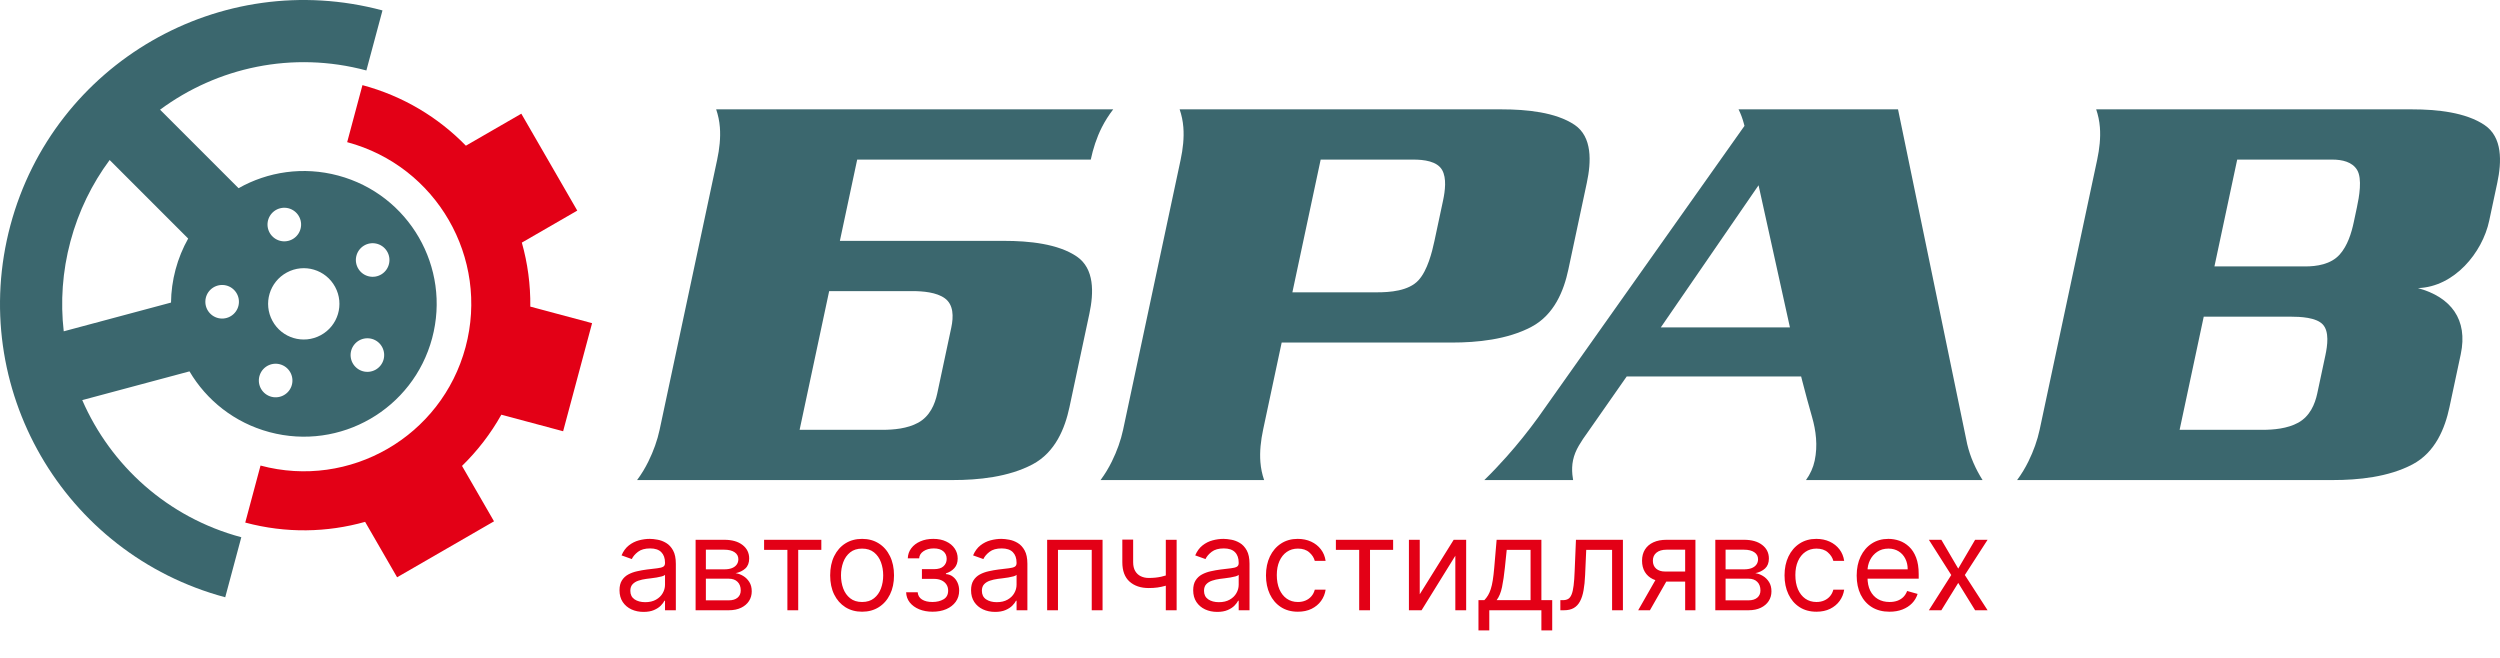
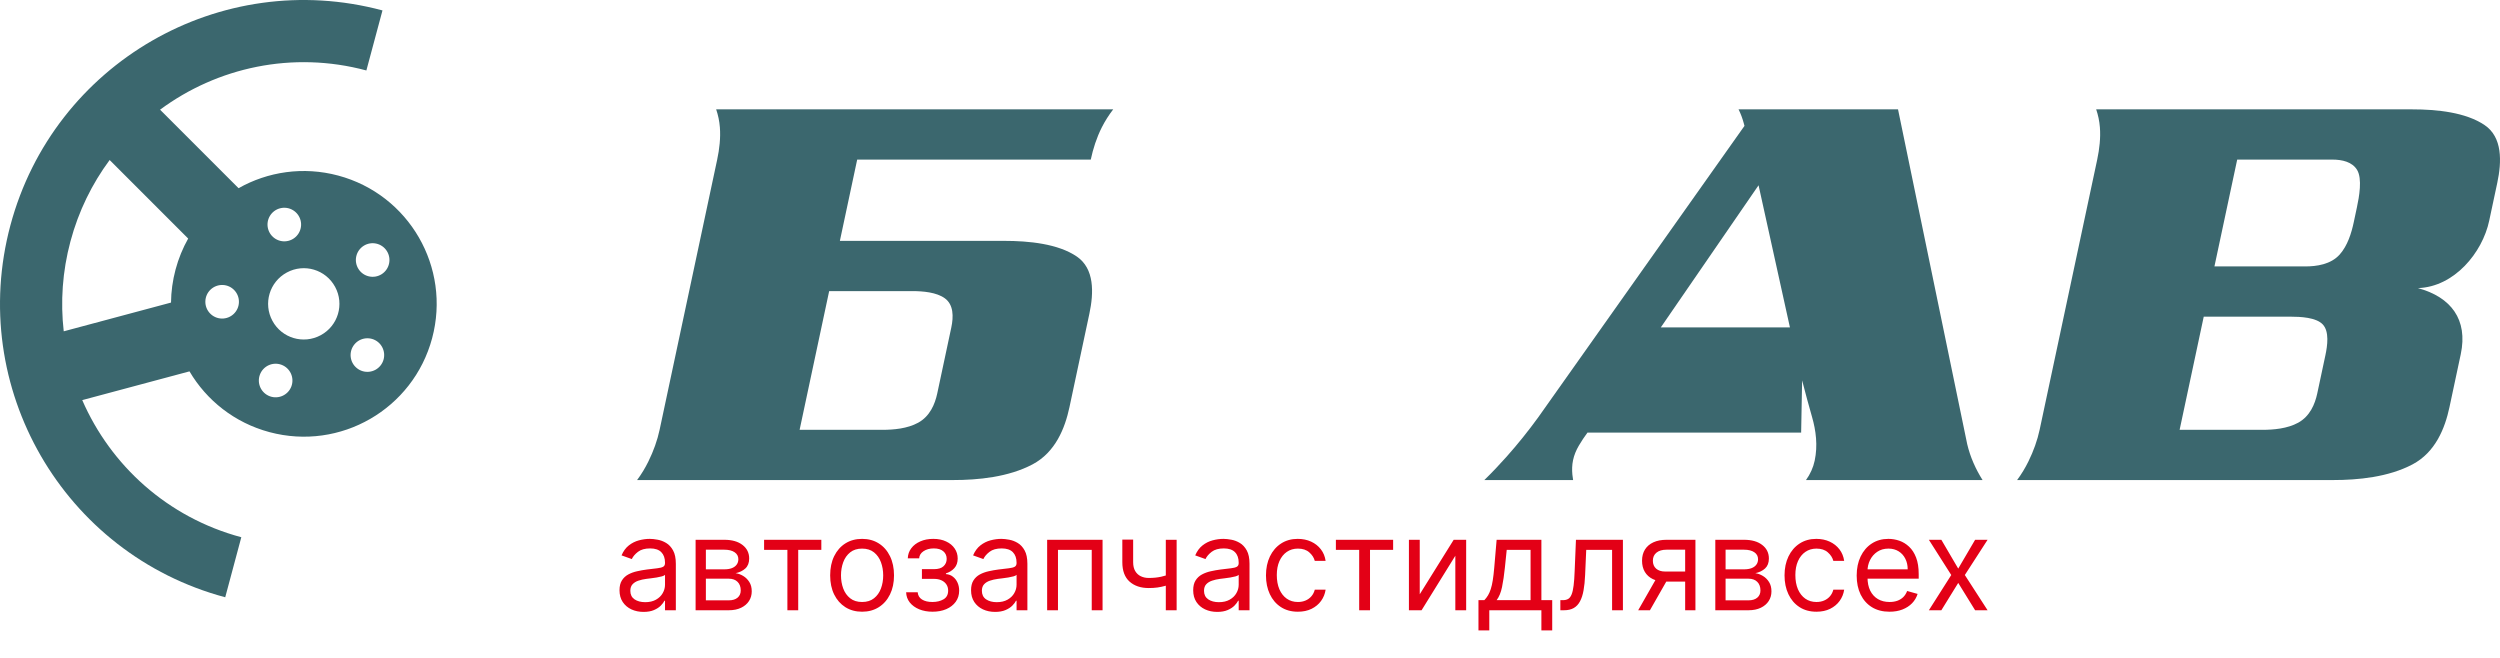
<svg xmlns="http://www.w3.org/2000/svg" width="300" height="79" viewBox="0 0 300 79" fill="none">
  <path fill-rule="evenodd" clip-rule="evenodd" d="M32.336 51.855C40.842 54.135 49.577 49.092 51.856 40.585C54.134 32.082 49.092 23.348 40.585 21.068C36.387 19.943 32.133 20.604 28.627 22.583L19.207 13.163C26.065 8.09 35.086 6.076 43.965 8.456L45.897 1.251C26.452 -3.959 6.461 7.582 1.251 27.027C-3.959 46.472 7.582 66.463 27.027 71.673L28.957 64.468C20.078 62.089 13.272 55.835 9.869 48.013L22.738 44.564C24.784 48.032 28.138 50.73 32.336 51.855ZM24.643 36.162C24.614 37.273 25.493 38.197 26.604 38.227C27.718 38.254 28.643 37.377 28.671 36.265C28.699 35.149 27.821 34.225 26.709 34.197C25.596 34.17 24.669 35.047 24.643 36.162ZM32.384 47.555C33.428 47.937 34.585 47.4 34.969 46.359C35.352 45.312 34.816 44.155 33.772 43.771C32.726 43.387 31.568 43.923 31.185 44.968C30.802 46.013 31.338 47.171 32.384 47.555ZM45.657 43.87C46.354 43.005 46.214 41.736 45.351 41.036C44.483 40.34 43.215 40.478 42.517 41.344C41.819 42.212 41.956 43.48 42.825 44.178C43.689 44.875 44.958 44.739 45.657 43.87ZM46.418 30.118C45.821 29.179 44.576 28.905 43.638 29.498C42.698 30.099 42.422 31.344 43.019 32.282C43.616 33.223 44.863 33.498 45.803 32.9C46.738 32.303 47.019 31.058 46.418 30.118ZM33.634 24.989C32.555 25.255 31.895 26.346 32.159 27.426C32.426 28.506 33.514 29.168 34.597 28.903C35.678 28.638 36.34 27.547 36.074 26.464C35.807 25.386 34.718 24.723 33.634 24.989ZM32.691 38.501C33.818 40.581 36.411 41.351 38.491 40.223C40.572 39.096 41.341 36.505 40.214 34.425C39.088 32.344 36.495 31.574 34.417 32.701C32.334 33.83 31.564 36.42 32.691 38.501ZM22.581 28.626C21.937 29.769 21.424 31.01 21.069 32.336C20.713 33.663 20.536 34.996 20.522 36.309L7.648 39.758C7.244 36.239 7.483 32.586 8.456 28.957C9.428 25.329 11.048 22.047 13.157 19.201L22.581 28.626Z" fill="#3B676E" />
-   <path fill-rule="evenodd" clip-rule="evenodd" d="M29.43 62.708C34.325 64.02 39.265 63.905 43.813 62.622L47.652 69.273L59.282 62.559L55.442 55.909C57.279 54.12 58.876 52.057 60.161 49.764L67.575 51.75L71.05 38.779L63.636 36.793C63.669 34.163 63.317 31.58 62.621 29.113L69.272 25.272L62.558 13.643L55.907 17.484C52.61 14.099 48.389 11.529 43.494 10.217L41.661 17.059C52.377 19.93 58.737 30.947 55.866 41.662C52.995 52.377 41.978 58.738 31.263 55.867L29.43 62.708Z" fill="#E30016" />
-   <path fill-rule="evenodd" clip-rule="evenodd" d="M141.557 13.123C141.79 13.807 141.944 14.524 142.002 15.273C142.103 16.537 141.954 17.867 141.675 19.175L134.775 51.555C134.5 52.848 134.037 54.13 133.422 55.379C133.043 56.15 132.595 56.898 132.068 57.606H151.693C151.46 56.923 151.307 56.206 151.248 55.457C151.147 54.193 151.296 52.863 151.575 51.555L153.801 41.106H174.251C177.223 41.106 180.866 40.76 183.766 39.224C186.512 37.771 187.659 34.89 188.198 32.362L190.419 21.937C190.957 19.414 191.093 16.417 188.939 14.974C186.683 13.462 183.179 13.123 180.214 13.123H141.557ZM165.25 35.078H155.086L158.48 19.151H169.593C170.881 19.151 172.453 19.343 173.055 20.4C173.611 21.377 173.414 22.903 173.164 24.077L172.134 28.91C171.841 30.281 171.3 32.438 170.228 33.62C169.038 34.934 166.74 35.078 165.25 35.078Z" fill="#3B676E" />
-   <path fill-rule="evenodd" clip-rule="evenodd" d="M227.763 13.123H208.626C208.889 13.645 209.093 14.2 209.249 14.775L209.338 15.105L184.573 50.099C183.398 51.718 182.134 53.293 180.786 54.808C179.933 55.766 179.046 56.703 178.121 57.606H188.773C188.736 57.391 188.706 57.173 188.685 56.952C188.632 56.389 188.642 55.801 188.767 55.214C188.894 54.615 189.134 54.029 189.467 53.466C189.784 52.929 190.127 52.41 190.497 51.912L195.202 45.179H216.138L216.255 45.647C216.627 47.124 217.037 48.587 217.448 50.047C217.916 51.669 218.147 53.471 217.761 55.283C217.583 56.117 217.23 56.893 216.719 57.606H237.907C237.08 56.29 236.432 54.855 236.065 53.298L227.763 13.123ZM211.027 22.232L214.792 39.29H199.295L211.027 22.232Z" fill="#3B676E" />
+   <path fill-rule="evenodd" clip-rule="evenodd" d="M227.763 13.123H208.626C208.889 13.645 209.093 14.2 209.249 14.775L209.338 15.105L184.573 50.099C183.398 51.718 182.134 53.293 180.786 54.808C179.933 55.766 179.046 56.703 178.121 57.606H188.773C188.736 57.391 188.706 57.173 188.685 56.952C188.632 56.389 188.642 55.801 188.767 55.214C188.894 54.615 189.134 54.029 189.467 53.466C189.784 52.929 190.127 52.41 190.497 51.912H216.138L216.255 45.647C216.627 47.124 217.037 48.587 217.448 50.047C217.916 51.669 218.147 53.471 217.761 55.283C217.583 56.117 217.23 56.893 216.719 57.606H237.907C237.08 56.29 236.432 54.855 236.065 53.298L227.763 13.123ZM211.027 22.232L214.792 39.29H199.295L211.027 22.232Z" fill="#3B676E" />
  <path fill-rule="evenodd" clip-rule="evenodd" d="M290.154 34.572C294.113 35.646 296.178 38.343 295.29 42.511L293.936 48.862C293.398 51.39 292.251 54.271 289.505 55.725C286.605 57.26 282.961 57.606 279.99 57.606H242.053C242.579 56.898 243.027 56.15 243.407 55.379C244.022 54.13 244.484 52.848 244.76 51.555L251.66 19.175C251.938 17.867 252.087 16.537 251.987 15.273C251.928 14.524 251.775 13.807 251.542 13.123H289.469C292.449 13.123 295.889 13.481 298.149 15.007C300.307 16.464 300.217 19.388 299.674 21.937L298.703 26.493C297.889 30.314 294.526 34.427 290.154 34.572ZM271.5 51.579H261.554L264.448 37.999H274.831C276.076 37.999 277.936 38.089 278.729 38.929C279.533 39.78 279.295 41.471 279.044 42.649L278.073 47.205C277.795 48.512 277.183 49.957 275.783 50.725C274.488 51.435 272.834 51.579 271.5 51.579ZM276.626 31.971H265.732L268.464 19.151H279.869C281.087 19.151 282.27 19.435 282.849 20.386C283.494 21.448 283.1 23.619 282.825 24.905L282.443 26.701C282.18 27.934 281.715 29.479 280.763 30.543C279.701 31.73 278.002 31.971 276.626 31.971Z" fill="#3B676E" />
  <path fill-rule="evenodd" clip-rule="evenodd" d="M130.892 19.151C131.171 17.851 131.588 16.529 132.223 15.273C132.602 14.524 133.06 13.807 133.584 13.123H85.94C86.173 13.807 86.326 14.524 86.385 15.273C86.486 16.537 86.337 17.867 86.058 19.175L79.158 51.555C78.883 52.848 78.42 54.13 77.805 55.379C77.426 56.15 76.978 56.898 76.451 57.606H114.388C117.36 57.606 121.003 57.26 123.904 55.725C126.65 54.271 127.796 51.39 128.335 48.862L130.725 37.648C131.264 35.12 131.344 32.239 129.218 30.785C126.972 29.25 123.476 28.904 120.504 28.904H100.785L102.863 19.151H130.892ZM99.5 34.932H109.446C110.779 34.932 112.373 35.075 113.365 35.785C114.438 36.553 114.434 37.997 114.155 39.305L112.472 47.205C112.193 48.513 111.582 49.957 110.181 50.725C108.886 51.436 107.232 51.579 105.898 51.579H95.953L99.5 34.932Z" fill="#3B676E" />
  <path d="M77.226 73.428C76.69 73.428 76.204 73.327 75.767 73.125C75.33 72.919 74.984 72.624 74.727 72.239C74.47 71.85 74.341 71.38 74.341 70.83C74.341 70.345 74.437 69.953 74.628 69.652C74.819 69.347 75.073 69.109 75.393 68.936C75.712 68.764 76.064 68.635 76.45 68.551C76.838 68.463 77.229 68.393 77.622 68.342C78.136 68.276 78.552 68.226 78.871 68.193C79.194 68.156 79.429 68.096 79.576 68.011C79.726 67.927 79.802 67.78 79.802 67.571V67.527C79.802 66.984 79.653 66.562 79.356 66.261C79.062 65.96 78.616 65.81 78.018 65.81C77.398 65.81 76.912 65.945 76.56 66.217C76.207 66.489 75.96 66.778 75.817 67.087L74.584 66.646C74.804 66.133 75.097 65.733 75.464 65.447C75.835 65.157 76.239 64.955 76.675 64.841C77.116 64.724 77.549 64.665 77.974 64.665C78.246 64.665 78.558 64.698 78.91 64.764C79.266 64.826 79.609 64.957 79.939 65.155C80.273 65.353 80.55 65.652 80.77 66.052C80.991 66.452 81.101 66.988 81.101 67.659V73.23H79.802V72.085H79.736C79.647 72.268 79.501 72.464 79.295 72.674C79.09 72.883 78.816 73.061 78.475 73.207C78.134 73.354 77.717 73.428 77.226 73.428ZM77.424 72.261C77.938 72.261 78.371 72.16 78.723 71.958C79.079 71.756 79.347 71.496 79.526 71.176C79.71 70.857 79.802 70.521 79.802 70.169V68.98C79.747 69.046 79.626 69.107 79.438 69.162C79.255 69.213 79.042 69.259 78.8 69.299C78.561 69.336 78.328 69.369 78.101 69.398C77.877 69.424 77.695 69.446 77.556 69.465C77.218 69.509 76.903 69.58 76.609 69.679C76.319 69.775 76.085 69.92 75.905 70.114C75.728 70.305 75.64 70.565 75.64 70.896C75.64 71.347 75.807 71.688 76.141 71.919C76.479 72.147 76.906 72.261 77.424 72.261ZM83.472 73.23V64.775H86.928C87.838 64.775 88.561 64.98 89.097 65.391C89.633 65.802 89.901 66.346 89.901 67.021C89.901 67.534 89.748 67.933 89.444 68.215C89.139 68.494 88.748 68.683 88.271 68.782C88.583 68.826 88.886 68.936 89.18 69.112C89.477 69.288 89.723 69.531 89.917 69.839C90.112 70.143 90.209 70.518 90.209 70.962C90.209 71.395 90.099 71.782 89.879 72.123C89.658 72.464 89.343 72.734 88.932 72.932C88.521 73.13 88.029 73.23 87.457 73.23H83.472ZM84.705 72.041H87.457C87.904 72.041 88.255 71.934 88.508 71.721C88.761 71.508 88.888 71.219 88.888 70.852C88.888 70.415 88.761 70.072 88.508 69.822C88.255 69.569 87.904 69.443 87.457 69.443H84.705V72.041ZM84.705 68.32H86.928C87.277 68.32 87.576 68.272 87.826 68.177C88.075 68.078 88.266 67.938 88.398 67.758C88.534 67.575 88.602 67.358 88.602 67.109C88.602 66.753 88.453 66.474 88.156 66.272C87.859 66.067 87.449 65.964 86.928 65.964H84.705V68.32ZM91.691 65.986V64.775H98.56V65.986H95.786V73.23H94.487V65.986H91.691ZM103.451 73.406C102.687 73.406 102.018 73.224 101.442 72.861C100.869 72.497 100.422 71.989 100.099 71.336C99.779 70.683 99.62 69.92 99.62 69.046C99.62 68.166 99.779 67.397 100.099 66.74C100.422 66.083 100.869 65.573 101.442 65.21C102.018 64.847 102.687 64.665 103.451 64.665C104.214 64.665 104.882 64.847 105.454 65.21C106.03 65.573 106.478 66.083 106.797 66.74C107.12 67.397 107.282 68.166 107.282 69.046C107.282 69.92 107.12 70.683 106.797 71.336C106.478 71.989 106.03 72.497 105.454 72.861C104.882 73.224 104.214 73.406 103.451 73.406ZM103.451 72.239C104.031 72.239 104.508 72.09 104.882 71.793C105.256 71.496 105.533 71.105 105.713 70.621C105.893 70.136 105.983 69.611 105.983 69.046C105.983 68.481 105.893 67.955 105.713 67.466C105.533 66.978 105.256 66.584 104.882 66.283C104.508 65.982 104.031 65.832 103.451 65.832C102.871 65.832 102.394 65.982 102.02 66.283C101.645 66.584 101.368 66.978 101.188 67.466C101.009 67.955 100.919 68.481 100.919 69.046C100.919 69.611 101.009 70.136 101.188 70.621C101.368 71.105 101.645 71.496 102.02 71.793C102.394 72.09 102.871 72.239 103.451 72.239ZM108.736 71.072H110.123C110.153 71.454 110.325 71.743 110.641 71.942C110.96 72.14 111.375 72.239 111.885 72.239C112.406 72.239 112.852 72.132 113.222 71.919C113.593 71.703 113.778 71.354 113.778 70.874C113.778 70.591 113.708 70.345 113.569 70.136C113.429 69.923 113.233 69.758 112.98 69.641C112.727 69.523 112.428 69.465 112.083 69.465H110.63V68.298H112.083C112.6 68.298 112.982 68.18 113.228 67.945C113.477 67.711 113.602 67.417 113.602 67.065C113.602 66.687 113.468 66.384 113.2 66.156C112.932 65.925 112.552 65.81 112.061 65.81C111.565 65.81 111.153 65.922 110.822 66.145C110.492 66.366 110.318 66.65 110.299 66.999H108.934C108.949 66.544 109.088 66.142 109.353 65.793C109.617 65.441 109.976 65.166 110.432 64.968C110.887 64.766 111.408 64.665 111.995 64.665C112.589 64.665 113.105 64.769 113.541 64.979C113.982 65.184 114.321 65.465 114.56 65.821C114.802 66.173 114.923 66.573 114.923 67.021C114.923 67.498 114.789 67.883 114.521 68.177C114.253 68.47 113.918 68.679 113.514 68.804V68.892C113.833 68.914 114.11 69.017 114.345 69.2C114.584 69.38 114.769 69.617 114.901 69.91C115.033 70.2 115.099 70.521 115.099 70.874C115.099 71.387 114.962 71.835 114.686 72.217C114.411 72.595 114.033 72.888 113.552 73.097C113.072 73.303 112.523 73.406 111.907 73.406C111.309 73.406 110.773 73.308 110.299 73.114C109.826 72.916 109.45 72.642 109.171 72.294C108.896 71.942 108.751 71.534 108.736 71.072ZM119.412 73.428C118.876 73.428 118.39 73.327 117.953 73.125C117.516 72.919 117.17 72.624 116.913 72.239C116.656 71.85 116.527 71.38 116.527 70.83C116.527 70.345 116.623 69.953 116.814 69.652C117.005 69.347 117.26 69.109 117.579 68.936C117.898 68.764 118.25 68.635 118.636 68.551C119.025 68.463 119.415 68.393 119.808 68.342C120.322 68.276 120.738 68.226 121.057 68.193C121.38 68.156 121.615 68.096 121.762 68.011C121.912 67.927 121.988 67.78 121.988 67.571V67.527C121.988 66.984 121.839 66.562 121.542 66.261C121.248 65.96 120.802 65.81 120.204 65.81C119.584 65.81 119.098 65.945 118.746 66.217C118.393 66.489 118.146 66.778 118.003 67.087L116.77 66.646C116.99 66.133 117.283 65.733 117.65 65.447C118.021 65.157 118.425 64.955 118.861 64.841C119.302 64.724 119.735 64.665 120.16 64.665C120.432 64.665 120.744 64.698 121.096 64.764C121.452 64.826 121.795 64.957 122.125 65.155C122.459 65.353 122.736 65.652 122.956 66.052C123.177 66.452 123.287 66.988 123.287 67.659V73.23H121.988V72.085H121.922C121.834 72.268 121.687 72.464 121.481 72.674C121.276 72.883 121.002 73.061 120.661 73.207C120.32 73.354 119.903 73.428 119.412 73.428ZM119.61 72.261C120.124 72.261 120.557 72.16 120.909 71.958C121.265 71.756 121.533 71.496 121.712 71.176C121.896 70.857 121.988 70.521 121.988 70.169V68.98C121.933 69.046 121.812 69.107 121.624 69.162C121.441 69.213 121.228 69.259 120.986 69.299C120.747 69.336 120.514 69.369 120.287 69.398C120.063 69.424 119.881 69.446 119.742 69.465C119.404 69.509 119.089 69.58 118.795 69.679C118.505 69.775 118.27 69.92 118.091 70.114C117.915 70.305 117.826 70.565 117.826 70.896C117.826 71.347 117.993 71.688 118.327 71.919C118.665 72.147 119.092 72.261 119.61 72.261ZM125.658 73.23V64.775H132.307V73.23H131.008V65.986H126.957V73.23H125.658ZM141.196 64.775V73.23H139.897V64.775H141.196ZM140.69 68.804V70.015C140.396 70.125 140.105 70.222 139.815 70.307C139.525 70.388 139.22 70.452 138.901 70.499C138.582 70.543 138.231 70.565 137.85 70.565C136.892 70.565 136.123 70.307 135.543 69.789C134.967 69.272 134.679 68.496 134.679 67.461V64.753H135.978V67.461C135.978 67.894 136.061 68.25 136.226 68.529C136.391 68.808 136.615 69.015 136.897 69.151C137.18 69.287 137.497 69.355 137.85 69.355C138.4 69.355 138.897 69.305 139.341 69.206C139.789 69.103 140.238 68.969 140.69 68.804ZM146.067 73.428C145.532 73.428 145.046 73.327 144.609 73.125C144.172 72.919 143.825 72.624 143.569 72.239C143.312 71.85 143.183 71.38 143.183 70.83C143.183 70.345 143.279 69.953 143.469 69.652C143.66 69.347 143.915 69.109 144.235 68.936C144.554 68.764 144.906 68.635 145.291 68.551C145.68 68.463 146.071 68.393 146.464 68.342C146.978 68.276 147.394 68.226 147.713 68.193C148.036 68.156 148.271 68.096 148.418 68.011C148.568 67.927 148.643 67.78 148.643 67.571V67.527C148.643 66.984 148.495 66.562 148.198 66.261C147.904 65.96 147.458 65.81 146.86 65.81C146.24 65.81 145.754 65.945 145.401 66.217C145.049 66.489 144.801 66.778 144.658 67.087L143.425 66.646C143.646 66.133 143.939 65.733 144.306 65.447C144.677 65.157 145.08 64.955 145.517 64.841C145.957 64.724 146.39 64.665 146.816 64.665C147.088 64.665 147.4 64.698 147.752 64.764C148.108 64.826 148.451 64.957 148.781 65.155C149.115 65.353 149.392 65.652 149.612 66.052C149.832 66.452 149.942 66.988 149.942 67.659V73.23H148.643V72.085H148.577C148.489 72.268 148.343 72.464 148.137 72.674C147.932 72.883 147.658 73.061 147.317 73.207C146.976 73.354 146.559 73.428 146.067 73.428ZM146.266 72.261C146.779 72.261 147.212 72.16 147.565 71.958C147.921 71.756 148.188 71.496 148.368 71.176C148.552 70.857 148.643 70.521 148.643 70.169V68.98C148.588 69.046 148.467 69.107 148.28 69.162C148.097 69.213 147.884 69.259 147.642 69.299C147.403 69.336 147.17 69.369 146.943 69.398C146.719 69.424 146.537 69.446 146.398 69.465C146.06 69.509 145.745 69.58 145.451 69.679C145.161 69.775 144.926 69.92 144.746 70.114C144.57 70.305 144.482 70.565 144.482 70.896C144.482 71.347 144.649 71.688 144.983 71.919C145.321 72.147 145.748 72.261 146.266 72.261ZM155.748 73.406C154.955 73.406 154.273 73.219 153.701 72.844C153.128 72.47 152.688 71.954 152.379 71.297C152.071 70.641 151.917 69.89 151.917 69.046C151.917 68.188 152.075 67.43 152.39 66.773C152.71 66.112 153.154 65.597 153.723 65.226C154.295 64.852 154.963 64.665 155.726 64.665C156.321 64.665 156.856 64.775 157.333 64.995C157.81 65.215 158.201 65.523 158.506 65.92C158.81 66.316 158.999 66.778 159.073 67.307H157.774C157.675 66.922 157.454 66.58 157.113 66.283C156.776 65.982 156.321 65.832 155.748 65.832C155.242 65.832 154.798 65.964 154.416 66.228C154.038 66.489 153.743 66.857 153.53 67.334C153.321 67.808 153.216 68.364 153.216 69.002C153.216 69.655 153.319 70.224 153.524 70.709C153.734 71.193 154.027 71.569 154.405 71.837C154.787 72.105 155.234 72.239 155.748 72.239C156.086 72.239 156.392 72.18 156.667 72.063C156.943 71.945 157.176 71.776 157.366 71.556C157.557 71.336 157.693 71.072 157.774 70.764H159.073C158.999 71.263 158.818 71.712 158.528 72.112C158.242 72.508 157.862 72.824 157.388 73.059C156.919 73.29 156.372 73.406 155.748 73.406ZM160.306 65.986V64.775H167.175V65.986H164.401V73.23H163.102V65.986H160.306ZM170.369 71.314L174.442 64.775H175.939V73.23H174.64V66.69L170.589 73.23H169.07V64.775H170.369V71.314ZM177.416 75.651V72.019H178.12C178.293 71.839 178.441 71.644 178.566 71.435C178.691 71.226 178.799 70.978 178.891 70.692C178.986 70.402 179.067 70.05 179.133 69.635C179.199 69.217 179.258 68.712 179.309 68.121L179.595 64.775H184.967V72.019H186.266V75.651H184.967V73.23H178.715V75.651H177.416ZM179.595 72.019H183.668V65.986H180.806L180.586 68.121C180.494 69.006 180.381 69.778 180.245 70.439C180.109 71.099 179.893 71.626 179.595 72.019ZM187.242 73.23V72.019H187.55C187.804 72.019 188.015 71.969 188.183 71.87C188.352 71.767 188.488 71.589 188.591 71.336C188.697 71.079 188.778 70.723 188.833 70.268C188.892 69.809 188.934 69.226 188.959 68.518L189.114 64.775H194.75V73.23H193.451V65.986H190.347L190.214 69.002C190.185 69.696 190.123 70.307 190.027 70.835C189.936 71.36 189.794 71.8 189.603 72.156C189.416 72.512 189.167 72.78 188.855 72.96C188.543 73.14 188.152 73.23 187.682 73.23H187.242ZM202.219 73.23V65.964H199.973C199.467 65.964 199.069 66.081 198.779 66.316C198.489 66.551 198.344 66.874 198.344 67.285C198.344 67.689 198.474 68.006 198.735 68.237C198.999 68.468 199.361 68.584 199.819 68.584H202.549V69.795H199.819C199.247 69.795 198.753 69.694 198.339 69.492C197.924 69.29 197.605 69.002 197.381 68.628C197.157 68.25 197.045 67.802 197.045 67.285C197.045 66.764 197.163 66.316 197.397 65.942C197.632 65.568 197.968 65.279 198.405 65.078C198.845 64.876 199.368 64.775 199.973 64.775H203.452V73.23H202.219ZM196.583 73.23L198.983 69.024H200.392L197.992 73.23H196.583ZM205.837 73.23V64.775H209.294C210.204 64.775 210.926 64.98 211.462 65.391C211.998 65.802 212.266 66.346 212.266 67.021C212.266 67.534 212.114 67.933 211.809 68.215C211.504 68.494 211.114 68.683 210.637 68.782C210.948 68.826 211.251 68.936 211.545 69.112C211.842 69.288 212.088 69.531 212.282 69.839C212.477 70.143 212.574 70.518 212.574 70.962C212.574 71.395 212.464 71.782 212.244 72.123C212.024 72.464 211.708 72.734 211.297 72.932C210.886 73.13 210.394 73.23 209.822 73.23H205.837ZM207.07 72.041H209.822C210.27 72.041 210.62 71.934 210.873 71.721C211.126 71.508 211.253 71.219 211.253 70.852C211.253 70.415 211.126 70.072 210.873 69.822C210.62 69.569 210.27 69.443 209.822 69.443H207.07V72.041ZM207.07 68.32H209.294C209.642 68.32 209.941 68.272 210.191 68.177C210.44 68.078 210.631 67.938 210.763 67.758C210.899 67.575 210.967 67.358 210.967 67.109C210.967 66.753 210.818 66.474 210.521 66.272C210.224 66.067 209.815 65.964 209.294 65.964H207.07V68.32ZM217.975 73.406C217.183 73.406 216.5 73.219 215.928 72.844C215.355 72.47 214.915 71.954 214.607 71.297C214.298 70.641 214.144 69.89 214.144 69.046C214.144 68.188 214.302 67.43 214.618 66.773C214.937 66.112 215.381 65.597 215.95 65.226C216.522 64.852 217.19 64.665 217.953 64.665C218.548 64.665 219.083 64.775 219.56 64.995C220.037 65.215 220.428 65.523 220.733 65.92C221.037 66.316 221.226 66.778 221.3 67.307H220.001C219.902 66.922 219.681 66.58 219.34 66.283C219.003 65.982 218.548 65.832 217.975 65.832C217.469 65.832 217.025 65.964 216.643 66.228C216.265 66.489 215.97 66.857 215.757 67.334C215.548 67.808 215.443 68.364 215.443 69.002C215.443 69.655 215.546 70.224 215.751 70.709C215.961 71.193 216.254 71.569 216.632 71.837C217.014 72.105 217.461 72.239 217.975 72.239C218.313 72.239 218.619 72.18 218.894 72.063C219.17 71.945 219.403 71.776 219.593 71.556C219.784 71.336 219.92 71.072 220.001 70.764H221.3C221.226 71.263 221.045 71.712 220.755 72.112C220.469 72.508 220.089 72.824 219.615 73.059C219.146 73.29 218.599 73.406 217.975 73.406ZM226.743 73.406C225.929 73.406 225.226 73.226 224.635 72.866C224.048 72.503 223.595 71.996 223.276 71.347C222.96 70.694 222.802 69.934 222.802 69.068C222.802 68.202 222.96 67.439 223.276 66.778C223.595 66.114 224.039 65.597 224.608 65.226C225.18 64.852 225.848 64.665 226.611 64.665C227.052 64.665 227.487 64.738 227.916 64.885C228.345 65.032 228.736 65.27 229.088 65.601C229.441 65.927 229.721 66.36 229.93 66.9C230.14 67.439 230.244 68.103 230.244 68.892V69.443H223.727V68.32H228.923C228.923 67.843 228.828 67.417 228.637 67.043C228.45 66.668 228.182 66.373 227.833 66.156C227.488 65.94 227.081 65.832 226.611 65.832C226.094 65.832 225.646 65.96 225.268 66.217C224.894 66.47 224.606 66.8 224.404 67.208C224.202 67.615 224.101 68.052 224.101 68.518V69.266C224.101 69.905 224.211 70.446 224.432 70.89C224.655 71.331 224.966 71.666 225.362 71.897C225.758 72.125 226.219 72.239 226.743 72.239C227.085 72.239 227.393 72.191 227.668 72.096C227.947 71.996 228.187 71.85 228.389 71.655C228.591 71.457 228.747 71.211 228.857 70.918L230.112 71.27C229.98 71.696 229.758 72.07 229.446 72.393C229.134 72.712 228.749 72.962 228.29 73.141C227.831 73.318 227.316 73.406 226.743 73.406ZM232.962 64.775L234.987 68.232L237.013 64.775H238.51L235.78 69.002L238.51 73.23H237.013L234.987 69.949L232.962 73.23H231.465L234.151 69.002L231.465 64.775H232.962Z" fill="#E30016" />
</svg>